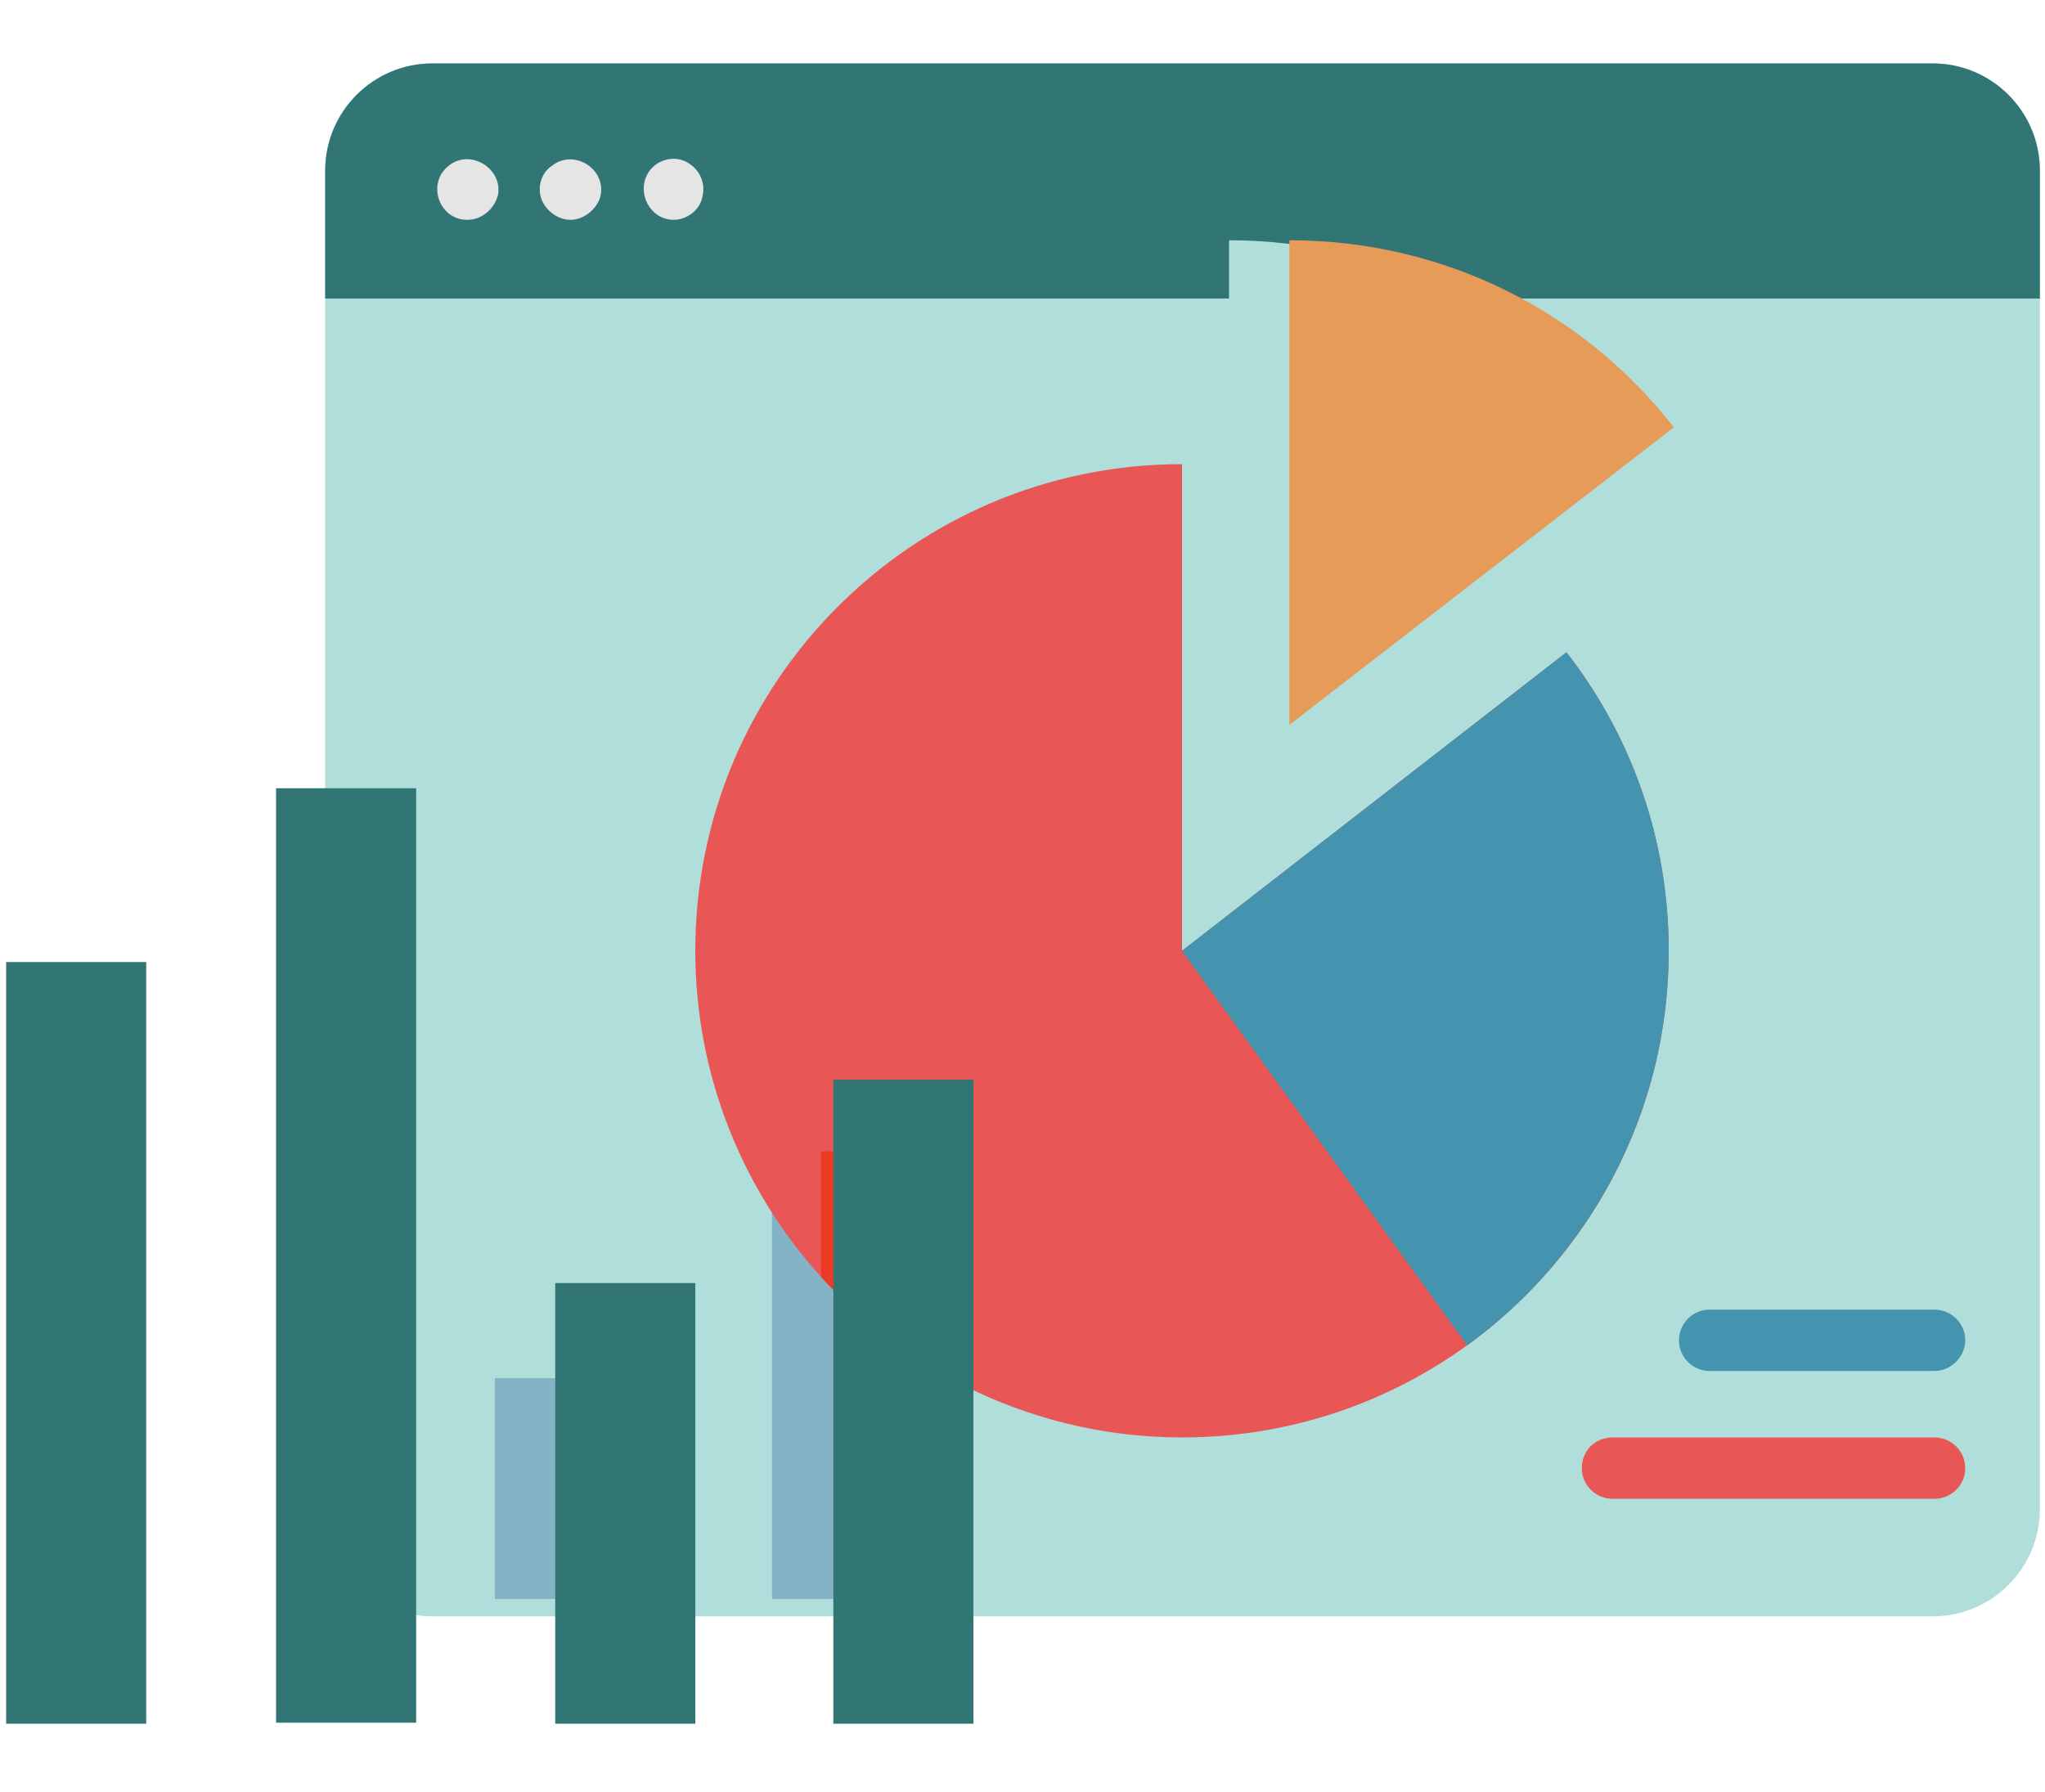
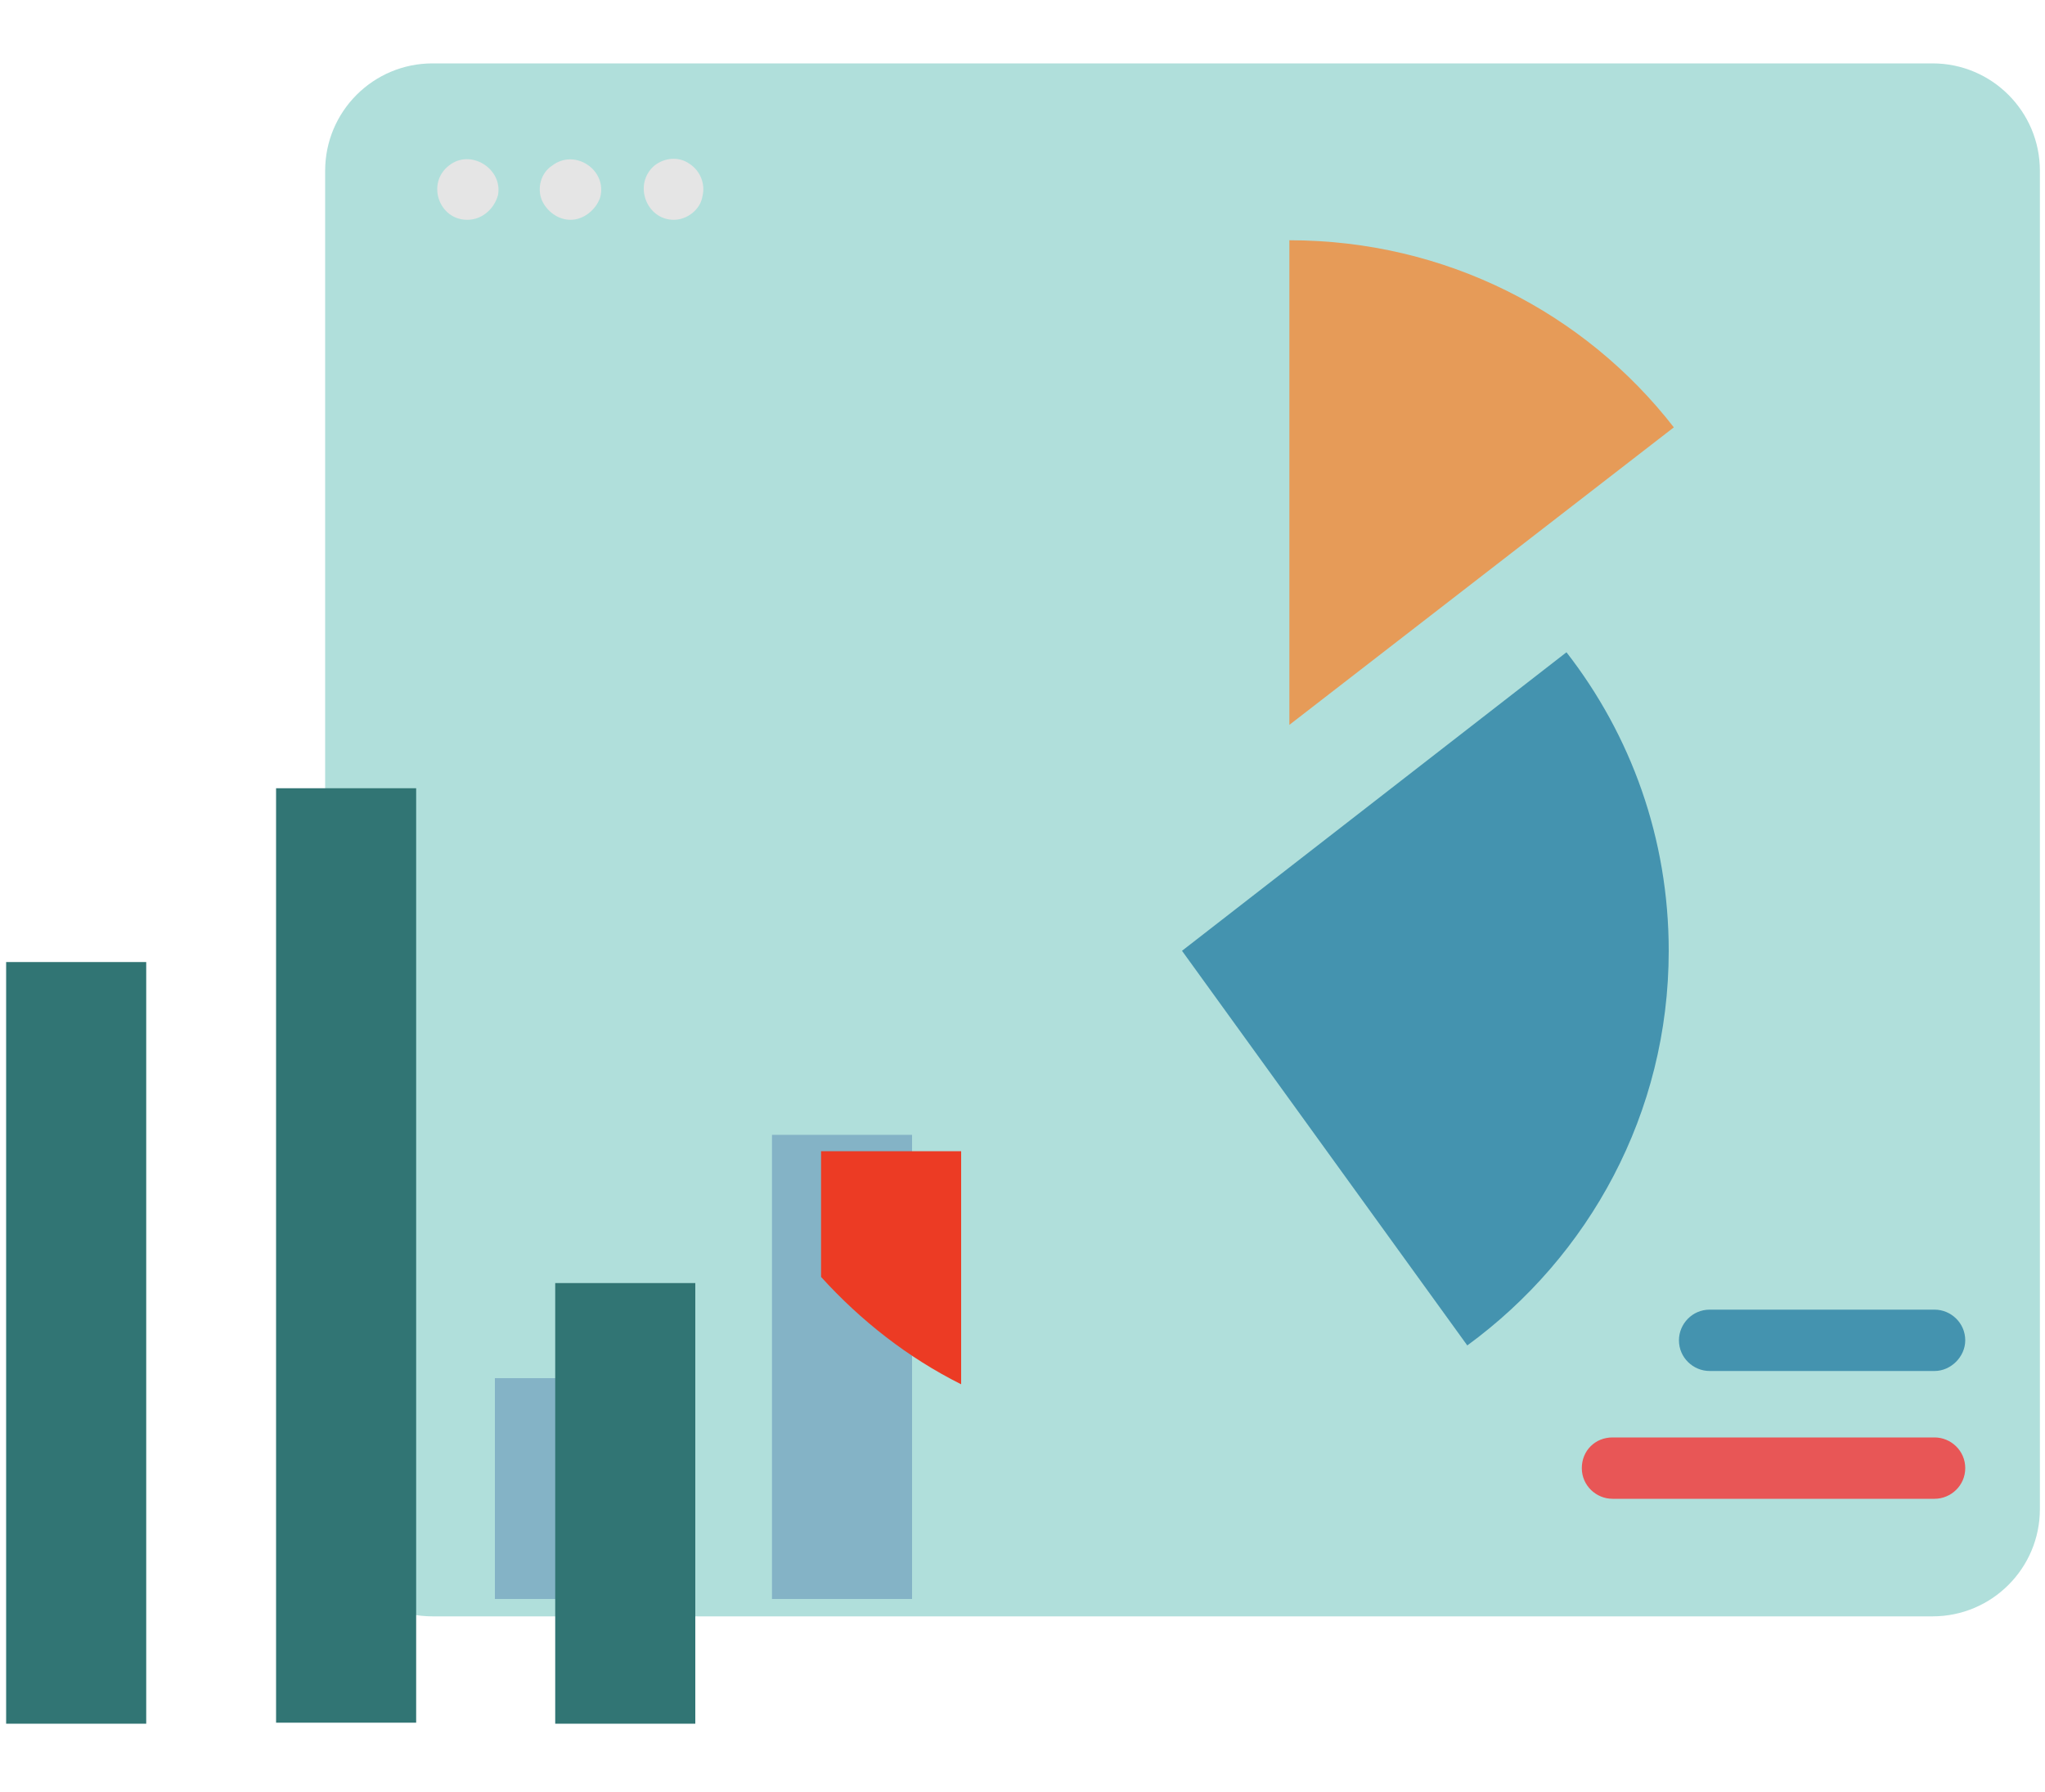
<svg xmlns="http://www.w3.org/2000/svg" version="1.1" id="Layer_1" x="0px" y="0px" viewBox="0 0 200 175.3" style="enable-background:new 0 0 200 175.3;" xml:space="preserve">
  <style type="text/css"> .st0{fill:#B0DFDB;} .st1{fill:#84B3C6;} .st2{fill:#317574;} .st3{fill:#E5E5E5;} .st4{fill:#E85656;} .st5{fill:#EC3B24;} .st6{fill:#4493AF;} .st7{fill:#E69B58;} </style>
  <path class="st0" d="M199.5,16.7v130.9c0,5.8-4.7,10.5-10.5,10.5H42.3c-5.8,0-10.5-4.7-10.5-10.5V16.7c0-5.8,4.7-10.5,10.5-10.5H189 C194.8,6.2,199.5,10.9,199.5,16.7L199.5,16.7z M199.5,16.7" />
  <rect x="48.4" y="134.8" class="st1" width="13.7" height="21.6" />
  <rect x="75.5" y="111" class="st1" width="13.7" height="45.4" />
-   <path class="st2" d="M199.5,16.7v12.5H31.8V16.7c0-5.8,4.7-10.5,10.5-10.5H189C194.8,6.2,199.5,10.9,199.5,16.7L199.5,16.7z M199.5,16.7" />
  <path class="st3" d="M45.7,21.5c-2.8,0-4-3.6-1.8-5.3c2.1-1.7,5.3,0.3,4.8,2.9C48.3,20.5,47.1,21.5,45.7,21.5L45.7,21.5z M45.7,21.5 " />
  <path class="st3" d="M65.9,21.5c-2.7,0-4-3.5-1.9-5.3c1-0.8,2.4-0.9,3.4-0.2c1.1,0.7,1.6,2,1.3,3.2C68.5,20.5,67.2,21.5,65.9,21.5 L65.9,21.5z M65.9,21.5" />
  <path class="st3" d="M55.8,21.5c-1.2,0-2.3-0.8-2.8-1.9c-0.5-1.2-0.1-2.7,1-3.4c2.2-1.7,5.4,0.4,4.7,3.1 C58.3,20.5,57.1,21.5,55.8,21.5L55.8,21.5z M55.8,21.5" />
-   <path class="st4" d="M163.2,93c0,26.3-21.3,47.6-47.6,47.6c-7.8,0-15.1-1.9-21.6-5.2c-5.2-2.6-9.8-6.2-13.7-10.5 c-7.6-8.4-12.3-19.6-12.3-31.9c0-26.3,21.3-47.6,47.6-47.6V93l37.6-29.2C159.5,71.9,163.2,82,163.2,93L163.2,93z M163.2,93" />
  <path class="st5" d="M94,112.6v22.8c-5.2-2.6-9.8-6.2-13.7-10.5v-12.3H94z M94,112.6" />
  <path class="st0" d="M157.8,41.8l-37.6,29.1V23.5C135.5,23.5,149.1,30.6,157.8,41.8L157.8,41.8z M157.8,41.8" />
  <path class="st6" d="M163.2,93c0,15.9-7.8,29.9-19.7,38.6L115.6,93l37.6-29.2C159.5,71.9,163.2,82,163.2,93L163.2,93z M163.2,93" />
-   <path class="st7" d="M163.7,41.8l-37.6,29.1V23.5C141.4,23.5,155,30.6,163.7,41.8L163.7,41.8z M163.7,41.8" />
+   <path class="st7" d="M163.7,41.8l-37.6,29.1V23.5C141.4,23.5,155,30.6,163.7,41.8z M163.7,41.8" />
  <rect x="0.6" y="94.1" class="st2" width="13.7" height="74.5" />
  <rect x="27" y="77.1" class="st2" width="13.7" height="91.4" />
  <rect x="54.3" y="125.5" class="st2" width="13.7" height="43.1" />
-   <rect x="81.5" y="105.6" class="st2" width="13.7" height="63" />
  <path class="st4" d="M189.2,146.6h-31.5c-1.6,0-3-1.3-3-3s1.3-3,3-3h31.5c1.6,0,3,1.3,3,3S190.8,146.6,189.2,146.6L189.2,146.6z M189.2,146.6" />
  <path class="st6" d="M189.2,134.1h-22c-1.6,0-3-1.3-3-3c0-1.6,1.3-3,3-3h22c1.6,0,3,1.3,3,3C192.2,132.7,190.8,134.1,189.2,134.1 L189.2,134.1z M189.2,134.1" />
</svg>